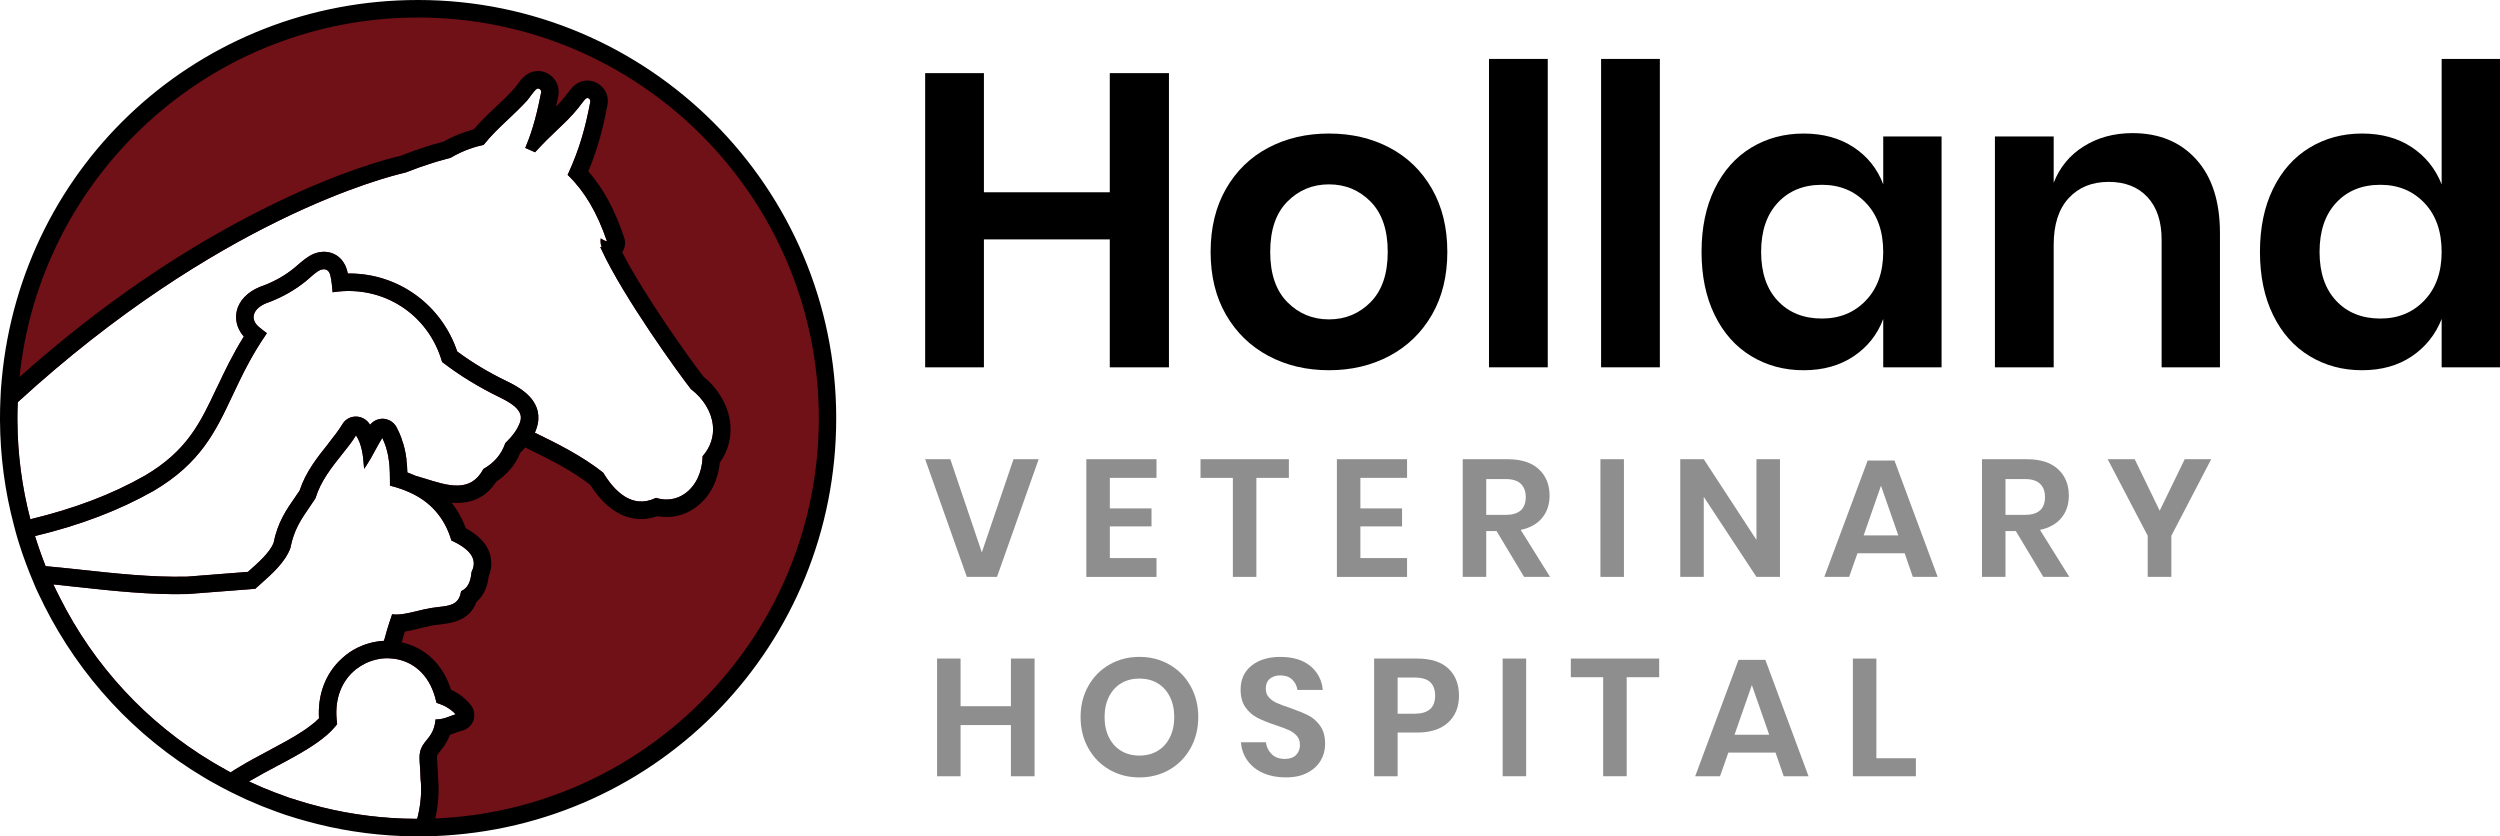
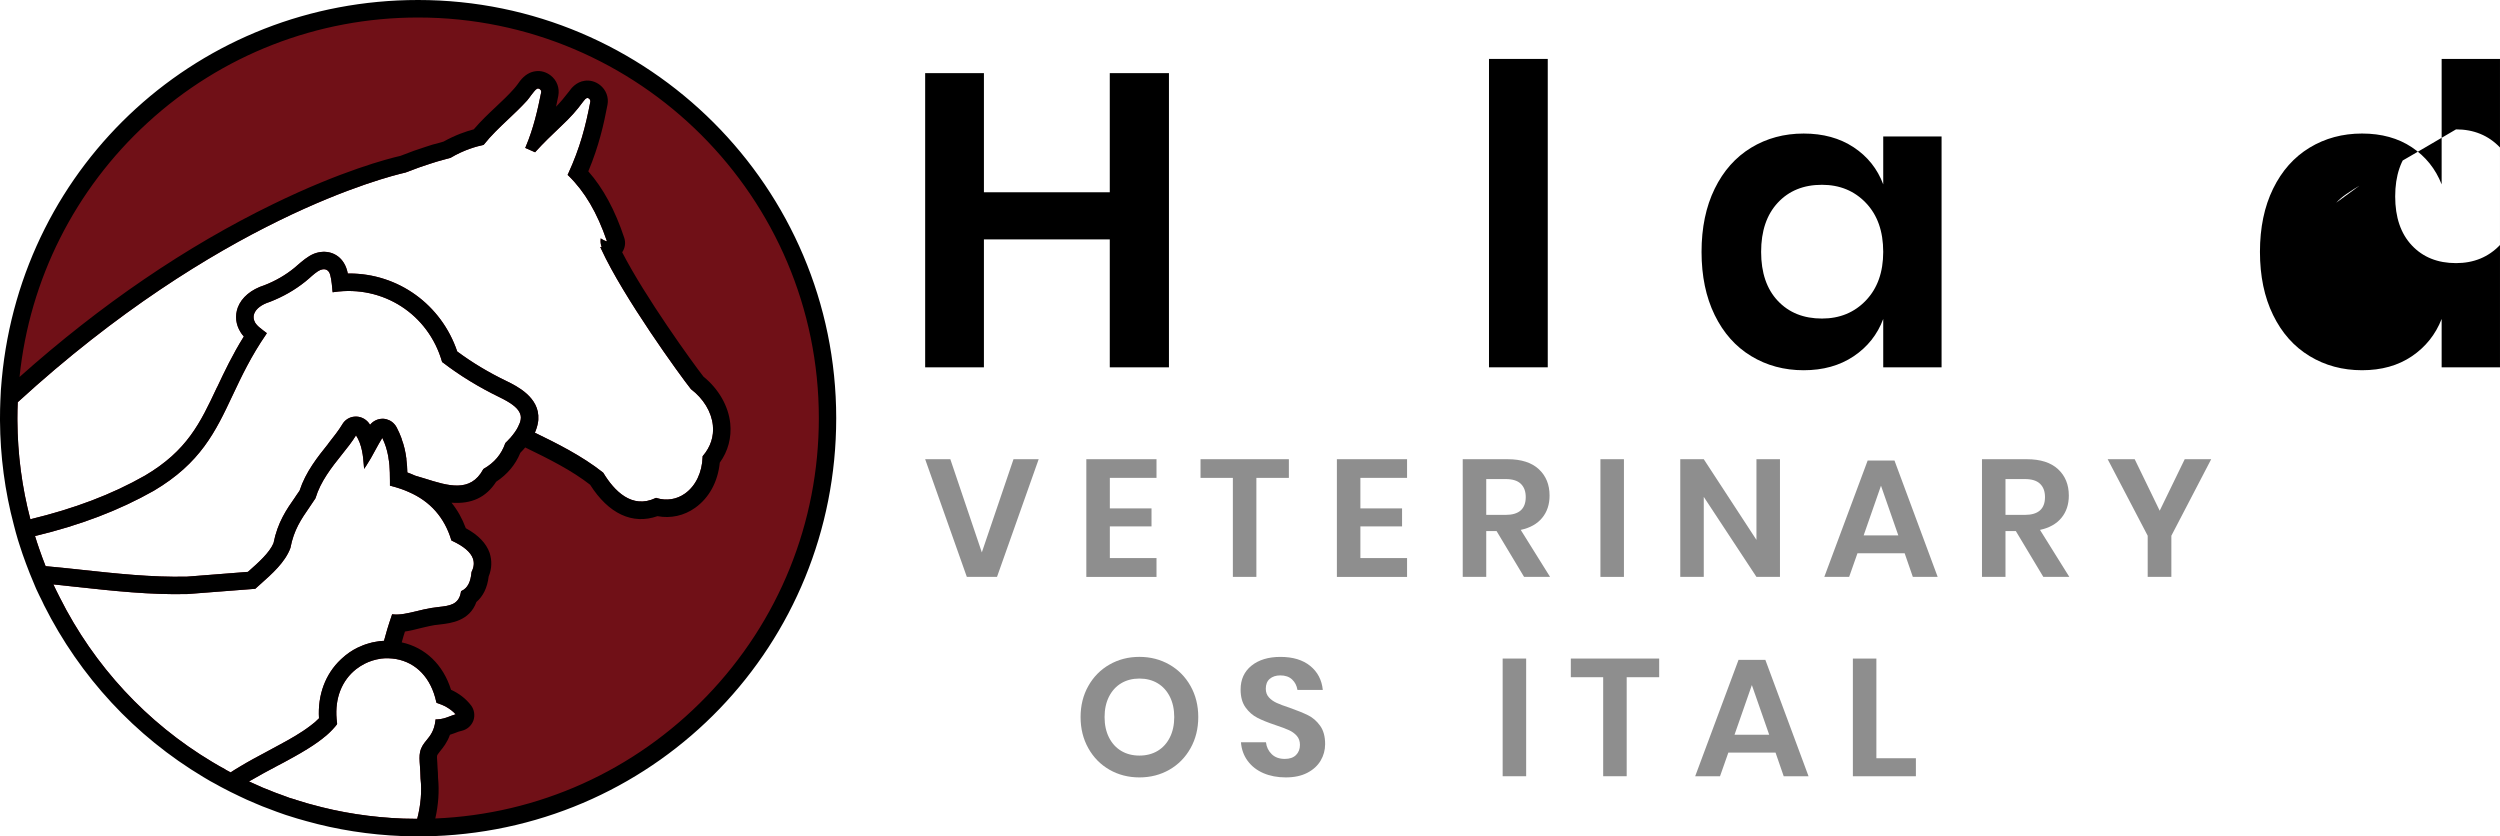
<svg xmlns="http://www.w3.org/2000/svg" version="1.1" id="Layer_1" x="0px" y="0px" viewBox="0 0 209.964 70.24" style="enable-background:new 0 0 209.964 70.24;" xml:space="preserve">
  <style type="text/css">
	.st0{fill:#8E8E8E;}
	.st1{fill:#701017;}
</style>
  <g>
    <g>
      <path d="M98.175,6.14v24.71h-4.97V20.104h-10.57v10.745H77.7V6.14h4.935v10.01h10.57V6.14H98.175z" />
-       <path d="M116.707,12.404c1.505,0.794,2.689,1.942,3.553,3.447s1.295,3.272,1.295,5.303s-0.432,3.792-1.295,5.285    s-2.048,2.643-3.553,3.447s-3.202,1.208-5.092,1.208c-1.891,0-3.588-0.403-5.093-1.208s-2.689-1.954-3.553-3.447    s-1.295-3.255-1.295-5.285s0.432-3.798,1.295-5.303s2.048-2.653,3.553-3.447c1.505-0.793,3.202-1.189,5.093-1.189    C113.505,11.215,115.202,11.611,116.707,12.404z M108.115,16.936c-0.957,0.969-1.436,2.375-1.436,4.218    c0,1.844,0.479,3.25,1.436,4.218c0.956,0.969,2.122,1.452,3.5,1.452c1.376,0,2.543-0.483,3.5-1.452    c0.956-0.968,1.435-2.374,1.435-4.218c0-1.843-0.479-3.249-1.435-4.218c-0.957-0.968-2.124-1.452-3.5-1.452    C110.237,15.484,109.071,15.969,108.115,16.936z" />
      <path d="M129.989,4.949v25.9h-4.935v-25.9H129.989z" />
-       <path d="M139.404,4.949v25.9h-4.935v-25.9H139.404z" />
      <path d="M155.68,12.369c1.166,0.771,1.994,1.809,2.484,3.115v-4.025h4.9v19.391h-4.9v-4.061c-0.49,1.308-1.318,2.352-2.484,3.133    c-1.167,0.782-2.567,1.173-4.2,1.173c-1.634,0-3.104-0.396-4.41-1.19c-1.307-0.793-2.327-1.942-3.062-3.447    s-1.103-3.272-1.103-5.303s0.367-3.798,1.103-5.303s1.756-2.653,3.062-3.447c1.307-0.793,2.776-1.189,4.41-1.189    C153.112,11.215,154.513,11.599,155.68,12.369z M149.309,17.024c-0.934,1.004-1.4,2.38-1.4,4.13s0.467,3.121,1.4,4.112    c0.933,0.992,2.17,1.487,3.71,1.487c1.493,0,2.724-0.507,3.692-1.522c0.968-1.015,1.452-2.374,1.452-4.077    c0-1.727-0.484-3.098-1.452-4.112c-0.969-1.015-2.199-1.522-3.692-1.522C151.479,15.519,150.242,16.021,149.309,17.024z" />
-       <path d="M184.449,13.385c1.33,1.47,1.995,3.534,1.995,6.194v11.271h-4.899V20.14c0-1.54-0.397-2.735-1.19-3.588    c-0.794-0.852-1.879-1.277-3.255-1.277c-1.4,0-2.521,0.455-3.36,1.365s-1.26,2.217-1.26,3.92v10.29h-4.935V11.459h4.935v3.886    c0.513-1.307,1.359-2.328,2.537-3.062c1.179-0.735,2.538-1.103,4.078-1.103C181.334,11.18,183.119,11.914,184.449,13.385z" />
-       <path d="M202.561,12.369c1.154,0.771,1.988,1.809,2.502,3.115V4.949h4.9v25.9h-4.9v-4.061c-0.514,1.308-1.348,2.352-2.502,3.133    c-1.155,0.782-2.55,1.173-4.183,1.173c-1.634,0-3.104-0.396-4.41-1.19c-1.307-0.793-2.327-1.942-3.062-3.447    s-1.103-3.272-1.103-5.303s0.367-3.798,1.103-5.303s1.756-2.653,3.062-3.447c1.307-0.793,2.776-1.189,4.41-1.189    C200.012,11.215,201.406,11.599,202.561,12.369z M196.209,17.024c-0.934,1.004-1.4,2.38-1.4,4.13s0.467,3.121,1.4,4.112    c0.933,0.992,2.17,1.487,3.71,1.487c1.493,0,2.724-0.507,3.692-1.522c0.968-1.015,1.452-2.374,1.452-4.077    c0-1.727-0.484-3.098-1.452-4.112c-0.969-1.015-2.199-1.522-3.692-1.522C198.379,15.519,197.141,16.021,196.209,17.024z" />
+       <path d="M202.561,12.369c1.154,0.771,1.988,1.809,2.502,3.115V4.949h4.9v25.9h-4.9v-4.061c-0.514,1.308-1.348,2.352-2.502,3.133    c-1.155,0.782-2.55,1.173-4.183,1.173c-1.634,0-3.104-0.396-4.41-1.19c-1.307-0.793-2.327-1.942-3.062-3.447    s-1.103-3.272-1.103-5.303s0.367-3.798,1.103-5.303s1.756-2.653,3.062-3.447c1.307-0.793,2.776-1.189,4.41-1.189    C200.012,11.215,201.406,11.599,202.561,12.369z c-0.934,1.004-1.4,2.38-1.4,4.13s0.467,3.121,1.4,4.112    c0.933,0.992,2.17,1.487,3.71,1.487c1.493,0,2.724-0.507,3.692-1.522c0.968-1.015,1.452-2.374,1.452-4.077    c0-1.727-0.484-3.098-1.452-4.112c-0.969-1.015-2.199-1.522-3.692-1.522C198.379,15.519,197.141,16.021,196.209,17.024z" />
    </g>
    <g>
      <g>
        <path class="st0" d="M79.814,38.567l2.646,7.826l2.66-7.826h2.114l-3.5,9.884H81.2l-3.5-9.884H79.814z" />
        <path class="st0" d="M93.211,40.136v2.562h3.5v1.512h-3.5v2.66h3.919v1.582h-5.894v-9.884h5.894v1.568H93.211z" />
        <path class="st0" d="M108.247,38.567v1.568h-2.729v8.315h-1.975v-8.315h-2.716v-1.568H108.247z" />
        <path class="st0" d="M114.253,40.136v2.562h3.5v1.512h-3.5v2.66h3.92v1.582h-5.894v-9.884h5.894v1.568H114.253z" />
        <path class="st0" d="M128.001,48.451l-2.311-3.85h-0.867v3.85h-1.975v-9.884h3.767c1.147,0,2.022,0.28,2.625,0.84     c0.602,0.561,0.902,1.298,0.902,2.212c0,0.747-0.207,1.372-0.623,1.876c-0.415,0.504-1.015,0.84-1.799,1.008l2.464,3.948H128.001     z M124.823,43.243h1.624c1.129,0,1.693-0.499,1.693-1.498c0-0.476-0.138-0.847-0.413-1.112c-0.275-0.267-0.702-0.399-1.28-0.399     h-1.624V43.243z" />
        <path class="st0" d="M136.387,38.567v9.884h-1.974v-9.884H136.387z" />
        <path class="st0" d="M149.491,48.451h-1.975l-4.424-6.72v6.72h-1.974v-9.884h1.974l4.424,6.776v-6.776h1.975V48.451z" />
        <path class="st0" d="M159.963,46.464h-3.962l-0.7,1.987h-2.086l3.641-9.771h2.254l3.626,9.771h-2.086L159.963,46.464z      M159.431,44.966l-1.455-4.173l-1.456,4.173H159.431z" />
        <path class="st0" d="M171.61,48.451l-2.31-3.85h-0.868v3.85h-1.974v-9.884h3.766c1.148,0,2.023,0.28,2.625,0.84     c0.603,0.561,0.903,1.298,0.903,2.212c0,0.747-0.208,1.372-0.623,1.876c-0.416,0.504-1.016,0.84-1.799,1.008l2.464,3.948H171.61z      M168.432,43.243h1.624c1.129,0,1.694-0.499,1.694-1.498c0-0.476-0.138-0.847-0.413-1.112c-0.275-0.267-0.702-0.399-1.281-0.399     h-1.624V43.243z" />
        <path class="st0" d="M185.709,38.567l-3.346,6.426v3.458h-1.988v-3.458l-3.36-6.426h2.269l2.1,4.326l2.101-4.326H185.709z" />
      </g>
      <g>
-         <path class="st0" d="M86.89,55.309v9.884h-1.988v-4.298h-4.228v4.298H78.7v-9.884h1.974v4.004h4.228v-4.004H86.89z" />
        <path class="st0" d="M98.208,55.813c0.751,0.429,1.345,1.028,1.778,1.799c0.434,0.77,0.651,1.641,0.651,2.61     c0,0.972-0.218,1.844-0.651,2.618c-0.434,0.775-1.027,1.377-1.778,1.807c-0.751,0.429-1.589,0.644-2.513,0.644     s-1.762-0.215-2.513-0.644c-0.751-0.43-1.344-1.031-1.778-1.807c-0.434-0.774-0.651-1.646-0.651-2.618     c0-0.97,0.217-1.841,0.651-2.61c0.434-0.771,1.027-1.37,1.778-1.799c0.751-0.43,1.589-0.645,2.513-0.645     S97.457,55.384,98.208,55.813z M94.169,57.381c-0.438,0.262-0.782,0.638-1.029,1.127c-0.248,0.49-0.371,1.062-0.371,1.715     c0,0.654,0.124,1.226,0.371,1.716c0.247,0.489,0.59,0.865,1.029,1.127c0.438,0.261,0.947,0.392,1.526,0.392     c0.578,0,1.087-0.131,1.526-0.392c0.438-0.262,0.781-0.638,1.028-1.127c0.247-0.49,0.371-1.062,0.371-1.716     c0-0.652-0.124-1.225-0.371-1.715c-0.247-0.489-0.59-0.865-1.028-1.127c-0.439-0.261-0.948-0.392-1.526-0.392     C95.117,56.989,94.608,57.12,94.169,57.381z" />
        <path class="st0" d="M110.913,63.884c-0.252,0.425-0.625,0.766-1.12,1.022c-0.494,0.257-1.097,0.385-1.806,0.385     c-0.7,0-1.325-0.119-1.876-0.356c-0.551-0.238-0.992-0.581-1.323-1.029s-0.521-0.971-0.566-1.568h2.1     c0.047,0.401,0.208,0.735,0.483,1.001c0.274,0.267,0.642,0.399,1.099,0.399c0.41,0,0.726-0.109,0.945-0.329     c0.219-0.22,0.328-0.502,0.328-0.847c0-0.309-0.088-0.562-0.266-0.764c-0.178-0.2-0.401-0.361-0.672-0.482     s-0.644-0.262-1.12-0.42c-0.616-0.206-1.12-0.408-1.512-0.609c-0.393-0.2-0.726-0.492-1.001-0.875s-0.413-0.882-0.413-1.498     c0-0.85,0.306-1.519,0.917-2.009s1.421-0.735,2.429-0.735c1.045,0,1.878,0.252,2.499,0.756s0.973,1.177,1.058,2.017h-2.129     c-0.056-0.354-0.205-0.646-0.447-0.875c-0.243-0.229-0.574-0.344-0.994-0.344c-0.364,0-0.658,0.097-0.882,0.287     c-0.225,0.191-0.336,0.47-0.336,0.833c0,0.29,0.086,0.53,0.259,0.722s0.392,0.348,0.658,0.469     c0.266,0.121,0.627,0.257,1.085,0.406c0.634,0.224,1.149,0.434,1.547,0.63c0.396,0.195,0.734,0.49,1.015,0.882     s0.42,0.905,0.42,1.54C111.291,62.995,111.165,63.46,110.913,63.884z" />
-         <path class="st0" d="M117.381,61.525v3.668h-1.974v-9.884h3.598c1.167,0,2.046,0.279,2.639,0.84c0.593,0.56,0.89,1.32,0.89,2.281     c0,0.943-0.306,1.694-0.917,2.255c-0.611,0.56-1.482,0.84-2.611,0.84H117.381z M120.531,58.431c0-0.494-0.136-0.872-0.406-1.134     c-0.271-0.261-0.714-0.392-1.33-0.392h-1.414v3.038h1.414C119.952,59.943,120.531,59.439,120.531,58.431z" />
        <path class="st0" d="M128.175,55.309v9.884h-1.974v-9.884H128.175z" />
        <path class="st0" d="M139.348,55.309v1.567h-2.73v8.316h-1.974v-8.316h-2.717v-1.567H139.348z" />
        <path class="st0" d="M149.119,63.205h-3.962l-0.7,1.988h-2.086l3.64-9.772h2.254l3.626,9.772h-2.086L149.119,63.205z      M148.587,61.707l-1.456-4.172l-1.456,4.172H148.587z" />
        <path class="st0" d="M157.589,63.681h3.318v1.513h-5.292v-9.884h1.974V63.681z" />
      </g>
    </g>
    <g>
      <path class="st1" d="M35.12,1.34c-17.59,0-32.04,13.45-33.63,30.63c-0.06,0.57-0.1,1.16-0.12,1.75c-0.02,0.46-0.03,0.93-0.03,1.4    v0.21c0.02,2.91,0.41,5.74,1.12,8.42c0.1,0.39,0.21,0.78,0.33,1.17c0.12,0.4,0.24,0.79,0.37,1.17c0.19,0.53,0.38,1.06,0.59,1.57    c0.17,0.43,0.35,0.85,0.53,1.27c0.2,0.44,0.41,0.87,0.63,1.3c2.88,5.76,7.37,10.59,12.87,13.88c0.37,0.22,0.73,0.43,1.1,0.63    c0.17,0.1,0.34,0.19,0.5,0.27c0.2,0.11,0.4,0.21,0.6,0.31c0.22,0.11,0.45,0.22,0.68,0.32c0.44,0.22,0.9,0.43,1.36,0.62    c0.35,0.15,0.71,0.29,1.07,0.42c0.2,0.08,0.41,0.17,0.63,0.24c0.19,0.07,0.39,0.14,0.58,0.21c0.2,0.06,0.39,0.12,0.6,0.19    c0.28,0.09,0.57,0.18,0.85,0.26c0.11,0.03,0.22,0.06,0.33,0.09c2.49,0.7,5.1,1.1,7.79,1.2c0.41,0.02,0.83,0.02,1.25,0.02h0.02    c0.43,0,0.85,0,1.26-0.02c18.06-0.68,32.49-15.53,32.49-33.75C68.89,16.46,53.77,1.34,35.12,1.34z M2.55,43.61    c-0.71-2.7-1.07-5.48-1.09-8.28v-0.21c0-0.45,0.01-0.89,0.03-1.34c16.79-15.37,30.98-18.93,32.57-19.29    c0.84-0.33,1.5-0.56,2.07-0.74c0.4-0.13,0.78-0.25,1.14-0.34c0.18-0.05,0.35-0.1,0.52-0.14l0.04-0.01    c1.14-0.68,2.21-0.97,2.74-1.08l0.04-0.01l0.03-0.03c0.6-0.76,1.33-1.45,2.03-2.11c0.53-0.5,1.09-1.03,1.6-1.59    c0.14-0.17,0.24-0.31,0.35-0.46c0.07-0.09,0.15-0.19,0.23-0.29c0.1-0.13,0.18-0.2,0.26-0.24c0.05-0.02,0.13-0.04,0.24,0.05    c0.08,0.06,0.12,0.16,0.1,0.26c-0.29,1.45-0.64,3.01-1.29,4.55l-0.05,0.11l0.11,0.05c0.19,0.08,0.39,0.17,0.63,0.28l0.09,0.04    L45,12.72c0.67-0.74,1.31-1.35,2.14-2.14c0.77-0.72,1.28-1.29,1.83-2.04c0.1-0.13,0.22-0.29,0.34-0.31    c0.06-0.01,0.11,0.01,0.17,0.06c0.08,0.07,0.11,0.16,0.1,0.25c-0.39,2.04-0.85,3.85-1.87,6.07l-0.04,0.08l0.07,0.06    c1.38,1.35,2.41,3.1,3.24,5.52c-0.11-0.02-0.21-0.06-0.35-0.14l-0.18-0.11l-0.01,0.21c0,0.19,0.03,0.36,0.1,0.53l-0.13-0.02    l0.1,0.21c1.84,4,6.61,10.59,7.52,11.73c1.05,0.8,1.72,1.9,1.84,3.03c0.1,0.93-0.19,1.82-0.83,2.57l-0.03,0.03v0.05    c-0.04,1.32-0.58,2.45-1.48,3.09c-0.7,0.5-1.55,0.63-2.38,0.38l-0.05-0.02l-0.04,0.02c-2,0.95-3.48-0.62-4.38-2.1l-0.03-0.04    c-1.79-1.42-3.96-2.49-5.73-3.35c0.13-0.3,0.22-0.59,0.26-0.86c0.02-0.09,0.03-0.18,0.03-0.26c0.12-1.84-1.8-2.79-2.64-3.2    c-1.54-0.74-2.9-1.56-4.17-2.5c-1.34-3.95-4.96-6.55-9.06-6.55h-0.13c-0.07-0.35-0.18-0.65-0.34-0.9    c-0.52-0.84-1.52-1.14-2.5-0.76c-0.52,0.21-1.01,0.64-1.37,0.95c-0.11,0.1-0.2,0.18-0.29,0.25c-0.75,0.61-1.59,1.09-2.49,1.44    c-1.13,0.36-1.93,1.03-2.25,1.88c-0.25,0.69-0.17,1.42,0.23,2.06c0.08,0.14,0.18,0.26,0.28,0.37c-0.95,1.52-1.63,2.96-2.23,4.23    l-0.04,0.07c-1.39,2.96-2.49,5.29-6.03,7.38C9.39,41.53,6.23,42.72,2.55,43.61z M3.83,47.55c-0.18-0.45-0.36-0.94-0.55-1.49    c-0.12-0.34-0.23-0.69-0.34-1.04c3.79-0.91,7.05-2.15,9.97-3.8c3.94-2.33,5.19-4.97,6.63-8.03c0.76-1.61,1.55-3.28,2.81-5.11    l0.06-0.1l-0.09-0.07c-0.06-0.05-0.12-0.09-0.19-0.14c-0.26-0.2-0.53-0.4-0.69-0.65c-0.15-0.26-0.19-0.52-0.09-0.78    c0.16-0.42,0.62-0.77,1.32-0.99c1.1-0.43,2.07-0.98,2.97-1.7c0.09-0.07,0.2-0.17,0.31-0.26c0.32-0.29,0.69-0.61,0.96-0.72    c0.22-0.08,0.53-0.12,0.73,0.19c0.15,0.25,0.22,0.89,0.26,1.32c0.01,0.08,0.01,0.17,0.02,0.24l0.02,0.13l0.12-0.02    c4.1-0.6,7.91,1.85,9.06,5.84l0.01,0.04l0.04,0.02c1.43,1.1,3.03,2.08,4.76,2.92c0.93,0.45,1.47,0.84,1.69,1.26    c0.11,0.2,0.15,0.4,0.11,0.63c-0.03,0.19-0.1,0.37-0.2,0.56v0.01c-0.14,0.3-0.37,0.62-0.67,0.97l-0.09,0.09    c-0.1,0.11-0.2,0.22-0.31,0.32l-0.03,0.05c-0.32,0.92-0.91,1.62-1.8,2.13l-0.03,0.02l-0.02,0.03c-1.07,1.98-2.94,1.39-4.91,0.77    c-0.27-0.08-0.55-0.17-0.8-0.24c-0.22-0.1-0.44-0.19-0.66-0.27c-0.01-0.39-0.03-0.75-0.08-1.08v-0.08    c-0.08-0.6-0.2-1.13-0.39-1.62v-0.02c-0.01-0.03-0.02-0.06-0.03-0.09c-0.1-0.28-0.23-0.57-0.4-0.9c-0.07-0.12-0.13-0.21-0.2-0.28    c-0.23-0.26-0.57-0.42-0.92-0.44h-0.06c-0.41,0-0.81,0.2-1.05,0.51c-0.04-0.06-0.08-0.11-0.11-0.16    c-0.28-0.36-0.72-0.56-1.16-0.53c-0.45,0.02-0.86,0.28-1.08,0.68c-0.28,0.47-0.7,1-1.14,1.56l-0.03,0.05    c-0.88,1.1-1.88,2.34-2.4,3.93c-0.11,0.15-0.21,0.3-0.31,0.45l-0.05,0.08c-0.73,1.04-1.48,2.12-1.83,3.88    c-0.33,0.8-1.29,1.65-2.07,2.34l-0.08,0.07l-5.11,0.4c-2.98,0.07-6.05-0.27-9.01-0.59l-0.08-0.01    C5.72,47.73,4.79,47.64,3.83,47.55z M20.14,64.39c-0.26,0.15-0.51,0.31-0.77,0.48c-0.14-0.07-0.29-0.15-0.43-0.23v-0.01    c-0.01-0.01-0.02-0.01-0.03-0.02c-0.33-0.17-0.68-0.38-1.07-0.61c-5.51-3.29-9.94-8.08-12.82-13.82c-0.21-0.42-0.39-0.77-0.54-1.1    c0.65,0.07,1.3,0.14,1.94,0.21c3.05,0.33,6.2,0.68,9.33,0.6l5.69-0.44l0.03-0.03c0.12-0.11,0.26-0.23,0.39-0.35    c0.98-0.87,2.09-1.85,2.53-3.05c0.29-1.53,0.91-2.42,1.62-3.45c0.16-0.23,0.31-0.46,0.47-0.7l0.02-0.04    c0.42-1.4,1.36-2.59,2.2-3.64c0.45-0.56,0.88-1.1,1.2-1.63c0.51,0.78,0.6,1.79,0.65,2.46l0.03,0.36l0.2-0.3    c0.24-0.36,0.49-0.81,0.72-1.24c0.2-0.37,0.41-0.75,0.61-1.07c0.01,0.02,0.02,0.04,0.02,0.06c0.22,0.45,0.37,0.93,0.47,1.46    c0.01,0.04,0.02,0.08,0.02,0.12c0.01,0.03,0.01,0.06,0.01,0.09c0.07,0.37,0.1,0.77,0.11,1.19c0,0.01,0,0.01,0,0.02    c0.01,0.22,0.01,0.45,0.01,0.68v0.4l0.09,0.02c0.58,0.15,1.07,0.32,1.49,0.51c1.8,0.78,3,2.14,3.57,4.03l0.02,0.05l0.05,0.02    c0.97,0.45,1.56,0.95,1.75,1.49c0.12,0.35,0.09,0.71-0.11,1.11l-0.01,0.04c-0.07,0.82-0.33,1.33-0.82,1.56l-0.06,0.03l-0.01,0.07    c-0.17,1.07-0.96,1.16-1.88,1.26c-0.2,0.02-0.4,0.05-0.59,0.08c-0.43,0.07-0.85,0.17-1.25,0.27c-0.75,0.18-1.4,0.33-1.96,0.27    l-0.1-0.01l-0.03,0.1c-0.3,0.87-0.5,1.56-0.65,2.13c-0.24,0.01-0.46,0.03-0.69,0.08c-0.22,0.03-0.4,0.08-0.57,0.13    c-0.33,0.09-0.64,0.21-0.97,0.37c-0.47,0.23-0.9,0.53-1.27,0.87c-0.04,0.04-0.08,0.07-0.12,0.11c-1.3,1.22-1.96,2.98-1.84,4.95    c-0.22,0.23-0.47,0.44-0.73,0.63c-0.77,0.59-1.71,1.12-2.53,1.56l-1.2,0.65C21.61,63.55,20.87,63.95,20.14,64.39z M35.04,68.77    c-0.39,0-0.77-0.01-1.17-0.02c-2.66-0.1-5.27-0.5-7.76-1.2c-0.09-0.02-0.17-0.05-0.26-0.07l-0.07-0.02    c-0.28-0.08-0.57-0.17-0.85-0.26h-0.01l-0.13-0.05c-0.12-0.04-0.25-0.08-0.37-0.11c-0.03-0.01-0.05-0.01-0.08-0.02    c-0.09-0.04-0.19-0.08-0.29-0.11c-0.1-0.04-0.19-0.07-0.3-0.11c-0.21-0.07-0.42-0.15-0.63-0.23c-0.37-0.14-0.74-0.29-1.05-0.42    c-0.42-0.18-0.8-0.35-1.16-0.52c0.82-0.48,1.66-0.93,2.47-1.36c0.29-0.15,0.58-0.3,0.86-0.46c0.31-0.17,0.68-0.37,1.05-0.59    c0.75-0.44,1.31-0.81,1.78-1.18c0.06-0.05,0.11-0.09,0.17-0.14c0.05-0.03,0.09-0.07,0.14-0.11c0.02-0.02,0.05-0.05,0.08-0.07    c0.33-0.29,0.59-0.57,0.82-0.86l0.03-0.07v-0.05c-0.02-0.12-0.03-0.24-0.04-0.36c-0.15-1.75,0.44-3.24,1.65-4.19    c0.22-0.17,0.46-0.32,0.71-0.45c0.42-0.21,0.86-0.35,1.33-0.42c0.02-0.01,0.03-0.01,0.05-0.01c0.42-0.05,0.83-0.03,1.22,0.03    c1.74,0.3,2.98,1.61,3.41,3.61l0.02,0.07l0.07,0.03c0.45,0.14,1.07,0.42,1.54,0.94c-0.21,0.06-0.38,0.13-0.54,0.19    c-0.32,0.12-0.59,0.22-1.04,0.24h-0.11l-0.01,0.11c-0.1,0.83-0.42,1.24-0.74,1.63c-0.24,0.29-0.46,0.57-0.55,1    c-0.07,0.32-0.05,0.67-0.01,1.19c0.02,0.28,0.04,0.62,0.05,1.03C35.44,66.47,35.34,67.61,35.04,68.77z" />
      <path d="M35.11,0C16.87,0,1.84,13.69,0.15,31.83c-0.06,0.6-0.1,1.22-0.12,1.84C0.01,34.11,0,34.62,0,35.12v0.22    c0.02,2.97,0.41,5.92,1.16,8.74c0.11,0.41,0.21,0.83,0.34,1.24l0.13,0.41C1.72,46,1.8,46.27,1.9,46.55    c0.18,0.51,0.38,1.06,0.6,1.61c0.15,0.37,0.31,0.74,0.46,1.11l0.09,0.21c0.16,0.35,0.34,0.71,0.51,1.05l0.14,0.3    c3.02,6.01,7.64,11,13.38,14.43c0.39,0.24,0.78,0.46,1.11,0.63c0.2,0.12,0.4,0.22,0.57,0.31l0.6,0.31    c0.19,0.1,0.39,0.19,0.58,0.28l0.12,0.06c0.42,0.21,0.88,0.41,1.45,0.65c0.35,0.15,0.73,0.31,1.08,0.43    c0.25,0.1,0.48,0.19,0.66,0.25l0.68,0.24l0.12,0.04c0.09,0.03,0.19,0.06,0.29,0.09l0.19,0.06c0.28,0.09,0.57,0.18,0.91,0.27    c0.12,0.04,0.23,0.07,0.28,0.08c2.56,0.72,5.29,1.15,8.1,1.26c0.44,0.01,0.86,0.02,1.32,0.02c0.44,0,0.88-0.01,1.31-0.02    c18.94-0.71,33.78-16.13,33.78-35.1C70.23,15.75,54.48,0,35.11,0z M36.56,68.74c0.26-1.15,0.34-2.31,0.23-3.41    c0-0.32-0.02-0.59-0.04-0.83l-0.02-0.4c-0.02-0.28-0.04-0.54-0.02-0.63c0.02-0.08,0.1-0.18,0.26-0.39    c0.24-0.29,0.59-0.72,0.82-1.37c0.16-0.05,0.31-0.1,0.43-0.15l0.05-0.02c0.14-0.06,0.31-0.12,0.53-0.17    c0.45-0.11,0.8-0.43,0.96-0.86c0.15-0.43,0.07-0.92-0.2-1.27c-0.43-0.56-1-1-1.68-1.31c-0.66-2.11-2.16-3.55-4.14-3.98    c0.09-0.34,0.18-0.63,0.27-0.91c0.43-0.06,0.86-0.17,1.33-0.29c0.11-0.02,0.23-0.05,0.34-0.08c0.26-0.06,0.53-0.12,0.81-0.17    c0.09-0.01,0.18-0.02,0.27-0.03c0.08-0.01,0.16-0.02,0.24-0.03c0.85-0.1,2.44-0.28,3.01-1.88c0.57-0.49,0.92-1.21,1.03-2.14    c0.27-0.66,0.29-1.33,0.08-1.99c-0.29-0.81-0.94-1.49-2-2.07c-0.3-0.81-0.69-1.51-1.2-2.14c1.68,0.13,2.91-0.45,3.75-1.76    c0.94-0.62,1.62-1.43,2.03-2.43c0.16-0.16,0.3-0.32,0.41-0.45c2.06,1,3.89,1.92,5.45,3.13c1.55,2.44,3.56,3.38,5.66,2.64    c1.11,0.21,2.24-0.04,3.16-0.7c1.18-0.84,1.91-2.19,2.07-3.79c0.7-0.97,1-2.11,0.88-3.3c-0.15-1.46-0.98-2.9-2.25-3.93    c-0.96-1.23-4.91-6.71-6.83-10.45c0,0,0,0,0.01,0c0.24-0.36,0.3-0.79,0.17-1.2c-0.77-2.32-1.76-4.16-3.02-5.59    c0.9-2.16,1.3-3.96,1.61-5.59c0.12-0.62-0.12-1.26-0.63-1.66c-0.37-0.29-0.83-0.42-1.27-0.36c-0.75,0.1-1.16,0.66-1.33,0.9    c-0.37,0.48-0.7,0.88-1.09,1.28c0.06-0.28,0.12-0.58,0.19-0.92c0.12-0.65-0.12-1.3-0.64-1.7c-0.37-0.29-0.83-0.42-1.26-0.36    c-0.5,0.06-0.94,0.34-1.31,0.81l-0.19,0.26c-0.1,0.13-0.19,0.26-0.32,0.4c-0.46,0.52-0.96,1-1.52,1.52    c-0.65,0.61-1.28,1.21-1.86,1.89c-0.61,0.16-1.53,0.47-2.54,1.03c-0.09,0.02-0.18,0.05-0.27,0.08l-0.07,0.02    c-0.39,0.09-0.78,0.21-1.22,0.36c-0.57,0.18-1.23,0.41-2.06,0.74c-1.05,0.24-4.95,1.25-10.69,4.05    c-7.3,3.55-14.47,8.43-21.3,14.52c0.84-8.19,4.65-15.76,10.75-21.35c6.21-5.7,14.28-8.84,22.72-8.84    c18.56,0,33.66,15.09,33.66,33.65c0,8.77-3.36,17.07-9.44,23.37C53.29,64.74,45.21,68.38,36.56,68.74z M33.87,68.75    c-2.66-0.1-5.27-0.5-7.76-1.2c-0.09-0.02-0.17-0.05-0.26-0.07l-0.07-0.02c-0.28-0.08-0.57-0.17-0.85-0.26h-0.01l-0.13-0.05    c-0.12-0.04-0.25-0.08-0.37-0.11c-0.03-0.01-0.05-0.01-0.08-0.02c-0.09-0.04-0.19-0.08-0.29-0.11c-0.1-0.04-0.19-0.07-0.3-0.11    c-0.21-0.07-0.42-0.15-0.63-0.23c-0.37-0.14-0.74-0.29-1.05-0.42c-0.42-0.18-0.8-0.35-1.16-0.52c0.82-0.48,1.66-0.93,2.47-1.36    c0.29-0.15,0.58-0.3,0.86-0.46c0.31-0.17,0.68-0.37,1.05-0.59c0.75-0.44,1.31-0.81,1.78-1.18c0.06-0.05,0.11-0.09,0.17-0.14    c0.05-0.03,0.09-0.07,0.14-0.11c0.02-0.02,0.05-0.05,0.08-0.07c0.33-0.29,0.59-0.57,0.82-0.86l0.03-0.07v-0.05    c-0.02-0.12-0.03-0.24-0.04-0.36c-0.15-1.75,0.44-3.24,1.65-4.19c0.22-0.17,0.46-0.32,0.71-0.45c0.42-0.21,0.86-0.35,1.33-0.42    c0.02-0.01,0.03-0.01,0.05-0.01c0.42-0.05,0.83-0.03,1.22,0.03c1.74,0.3,2.98,1.61,3.41,3.61l0.02,0.07l0.07,0.03    c0.45,0.14,1.07,0.42,1.54,0.94c-0.21,0.06-0.38,0.13-0.54,0.19c-0.32,0.12-0.59,0.22-1.04,0.24h-0.11l-0.01,0.11    c-0.1,0.83-0.42,1.24-0.74,1.63c-0.24,0.29-0.46,0.57-0.55,1c-0.07,0.32-0.05,0.67-0.01,1.19c0.02,0.28,0.04,0.62,0.05,1.03    c0.12,1.09,0.02,2.23-0.28,3.39C34.65,68.77,34.27,68.76,33.87,68.75z M18.94,64.64v-0.01c-0.01-0.01-0.02-0.01-0.03-0.02    c-0.33-0.17-0.68-0.38-1.07-0.61c-5.51-3.29-9.94-8.08-12.82-13.82c-0.21-0.42-0.39-0.77-0.54-1.1c0.65,0.07,1.3,0.14,1.94,0.21    c3.05,0.33,6.2,0.68,9.33,0.6l5.69-0.44l0.03-0.03c0.12-0.11,0.26-0.23,0.39-0.35c0.98-0.87,2.09-1.85,2.53-3.05    c0.29-1.53,0.91-2.42,1.62-3.45c0.16-0.23,0.31-0.46,0.47-0.7l0.02-0.04c0.42-1.4,1.36-2.59,2.2-3.64c0.45-0.56,0.88-1.1,1.2-1.63    c0.51,0.78,0.6,1.79,0.65,2.46l0.03,0.36l0.2-0.3c0.24-0.36,0.49-0.81,0.72-1.24c0.2-0.37,0.41-0.75,0.61-1.07    c0.01,0.02,0.02,0.04,0.02,0.06c0.22,0.45,0.37,0.93,0.47,1.46c0.01,0.04,0.02,0.08,0.02,0.12c0.01,0.03,0.01,0.06,0.01,0.09    c0.07,0.37,0.1,0.77,0.11,1.19c0,0.01,0,0.01,0,0.02c0.01,0.22,0.01,0.45,0.01,0.68v0.4l0.09,0.02c0.58,0.15,1.07,0.32,1.49,0.51    c1.8,0.78,3,2.14,3.57,4.03l0.02,0.05l0.05,0.02c0.97,0.45,1.56,0.95,1.75,1.49c0.12,0.35,0.09,0.71-0.11,1.11l-0.01,0.04    c-0.07,0.82-0.33,1.33-0.82,1.56l-0.06,0.03l-0.01,0.07c-0.17,1.07-0.96,1.16-1.88,1.26c-0.2,0.02-0.4,0.05-0.59,0.08    c-0.43,0.07-0.85,0.17-1.25,0.27c-0.75,0.18-1.4,0.33-1.96,0.27l-0.1-0.01l-0.03,0.1c-0.3,0.87-0.5,1.56-0.65,2.13    c-0.24,0.01-0.46,0.03-0.69,0.08c-0.22,0.03-0.4,0.08-0.57,0.13c-0.33,0.09-0.64,0.21-0.97,0.37c-0.47,0.23-0.9,0.53-1.27,0.87    c-0.04,0.04-0.08,0.07-0.12,0.11c-1.3,1.22-1.96,2.98-1.84,4.95c-0.22,0.23-0.47,0.44-0.73,0.63c-0.77,0.59-1.71,1.12-2.53,1.56    l-1.2,0.65c-0.72,0.38-1.46,0.78-2.19,1.22c-0.26,0.15-0.51,0.31-0.77,0.48C19.23,64.8,19.08,64.72,18.94,64.64z M1.46,35.12    c0-0.45,0.01-0.89,0.03-1.34c16.79-15.37,30.98-18.93,32.57-19.29c0.84-0.33,1.5-0.56,2.07-0.74c0.4-0.13,0.78-0.25,1.14-0.34    c0.18-0.05,0.35-0.1,0.52-0.14l0.04-0.01c1.14-0.68,2.21-0.97,2.74-1.08l0.04-0.01l0.03-0.03c0.6-0.76,1.33-1.45,2.03-2.11    c0.53-0.5,1.09-1.03,1.6-1.59c0.14-0.17,0.24-0.31,0.35-0.46c0.07-0.09,0.15-0.19,0.23-0.29c0.1-0.13,0.18-0.2,0.26-0.24    c0.05-0.02,0.13-0.04,0.24,0.05c0.08,0.06,0.12,0.16,0.1,0.26c-0.29,1.45-0.64,3.01-1.29,4.55l-0.05,0.11l0.11,0.05    c0.19,0.08,0.39,0.17,0.63,0.28l0.09,0.04L45,12.72c0.67-0.74,1.31-1.35,2.14-2.14c0.77-0.72,1.28-1.29,1.83-2.04    c0.1-0.13,0.22-0.29,0.34-0.31c0.06-0.01,0.11,0.01,0.17,0.06c0.08,0.07,0.11,0.16,0.1,0.25c-0.39,2.04-0.85,3.85-1.87,6.07    l-0.04,0.08l0.07,0.06c1.38,1.35,2.41,3.1,3.24,5.52c-0.11-0.02-0.21-0.06-0.35-0.14l-0.18-0.11l-0.01,0.21    c0,0.19,0.03,0.36,0.1,0.53l-0.13-0.02l0.1,0.21c1.84,4,6.61,10.59,7.52,11.73c1.05,0.8,1.72,1.9,1.84,3.03    c0.1,0.93-0.19,1.82-0.83,2.57l-0.03,0.03v0.05c-0.04,1.32-0.58,2.45-1.48,3.09c-0.7,0.5-1.55,0.63-2.38,0.38l-0.05-0.02    l-0.04,0.02c-2,0.95-3.48-0.62-4.38-2.1l-0.03-0.04c-1.79-1.42-3.96-2.49-5.73-3.35c0.13-0.3,0.22-0.59,0.26-0.86    c0.02-0.09,0.03-0.18,0.03-0.26c0.12-1.84-1.8-2.79-2.64-3.2c-1.54-0.74-2.9-1.56-4.17-2.5c-1.34-3.95-4.96-6.55-9.06-6.55h-0.13    c-0.07-0.35-0.18-0.65-0.34-0.9c-0.52-0.84-1.52-1.14-2.5-0.76c-0.52,0.21-1.01,0.64-1.37,0.95c-0.11,0.1-0.2,0.18-0.29,0.25    c-0.75,0.61-1.59,1.09-2.49,1.44c-1.13,0.36-1.93,1.03-2.25,1.88c-0.25,0.69-0.17,1.42,0.23,2.06c0.08,0.14,0.18,0.26,0.28,0.37    c-0.95,1.52-1.63,2.96-2.23,4.23l-0.04,0.07c-1.39,2.96-2.49,5.29-6.03,7.38c-2.79,1.59-5.95,2.78-9.63,3.67    c-0.71-2.7-1.07-5.48-1.09-8.28V35.12z M12.91,41.22c3.94-2.33,5.19-4.97,6.63-8.03c0.76-1.61,1.55-3.28,2.81-5.11l0.06-0.1    l-0.09-0.07c-0.06-0.05-0.12-0.09-0.19-0.14c-0.26-0.2-0.53-0.4-0.69-0.65c-0.15-0.26-0.19-0.52-0.09-0.78    c0.16-0.42,0.62-0.77,1.32-0.99c1.1-0.43,2.07-0.98,2.97-1.7c0.09-0.07,0.2-0.17,0.31-0.26c0.32-0.29,0.69-0.61,0.96-0.72    c0.22-0.08,0.53-0.12,0.73,0.19c0.15,0.25,0.22,0.89,0.26,1.32c0.01,0.08,0.01,0.17,0.02,0.24l0.02,0.13l0.12-0.02    c4.1-0.6,7.91,1.85,9.06,5.84l0.01,0.04l0.04,0.02c1.43,1.1,3.03,2.08,4.76,2.92c0.93,0.45,1.47,0.84,1.69,1.26    c0.11,0.2,0.15,0.4,0.11,0.63c-0.03,0.19-0.1,0.37-0.2,0.56v0.01c-0.14,0.3-0.37,0.62-0.67,0.97l-0.09,0.09    c-0.1,0.11-0.2,0.22-0.31,0.32l-0.03,0.05c-0.32,0.92-0.91,1.62-1.8,2.13l-0.03,0.02l-0.02,0.03c-1.07,1.98-2.94,1.39-4.91,0.77    c-0.27-0.08-0.55-0.17-0.8-0.24c-0.22-0.1-0.44-0.19-0.66-0.27c-0.01-0.39-0.03-0.75-0.08-1.08v-0.08    c-0.08-0.6-0.2-1.13-0.39-1.62v-0.02c-0.01-0.03-0.02-0.06-0.03-0.09c-0.1-0.28-0.23-0.57-0.4-0.9c-0.07-0.12-0.13-0.21-0.2-0.28    c-0.23-0.26-0.57-0.42-0.92-0.44h-0.06c-0.41,0-0.81,0.2-1.05,0.51c-0.04-0.06-0.08-0.11-0.11-0.16    c-0.28-0.36-0.72-0.56-1.16-0.53c-0.45,0.02-0.86,0.28-1.08,0.68c-0.28,0.47-0.7,1-1.14,1.56l-0.03,0.05    c-0.88,1.1-1.88,2.34-2.4,3.93c-0.11,0.15-0.21,0.3-0.31,0.45l-0.05,0.08c-0.73,1.04-1.48,2.12-1.83,3.88    c-0.33,0.8-1.29,1.65-2.07,2.34l-0.08,0.07l-5.11,0.4c-2.98,0.07-6.05-0.27-9.01-0.59l-0.08-0.01c-0.9-0.1-1.83-0.19-2.79-0.28    c-0.18-0.45-0.36-0.94-0.55-1.49c-0.12-0.34-0.23-0.69-0.34-1.04C6.73,44.11,9.99,42.87,12.91,41.22z" />
    </g>
  </g>
</svg>